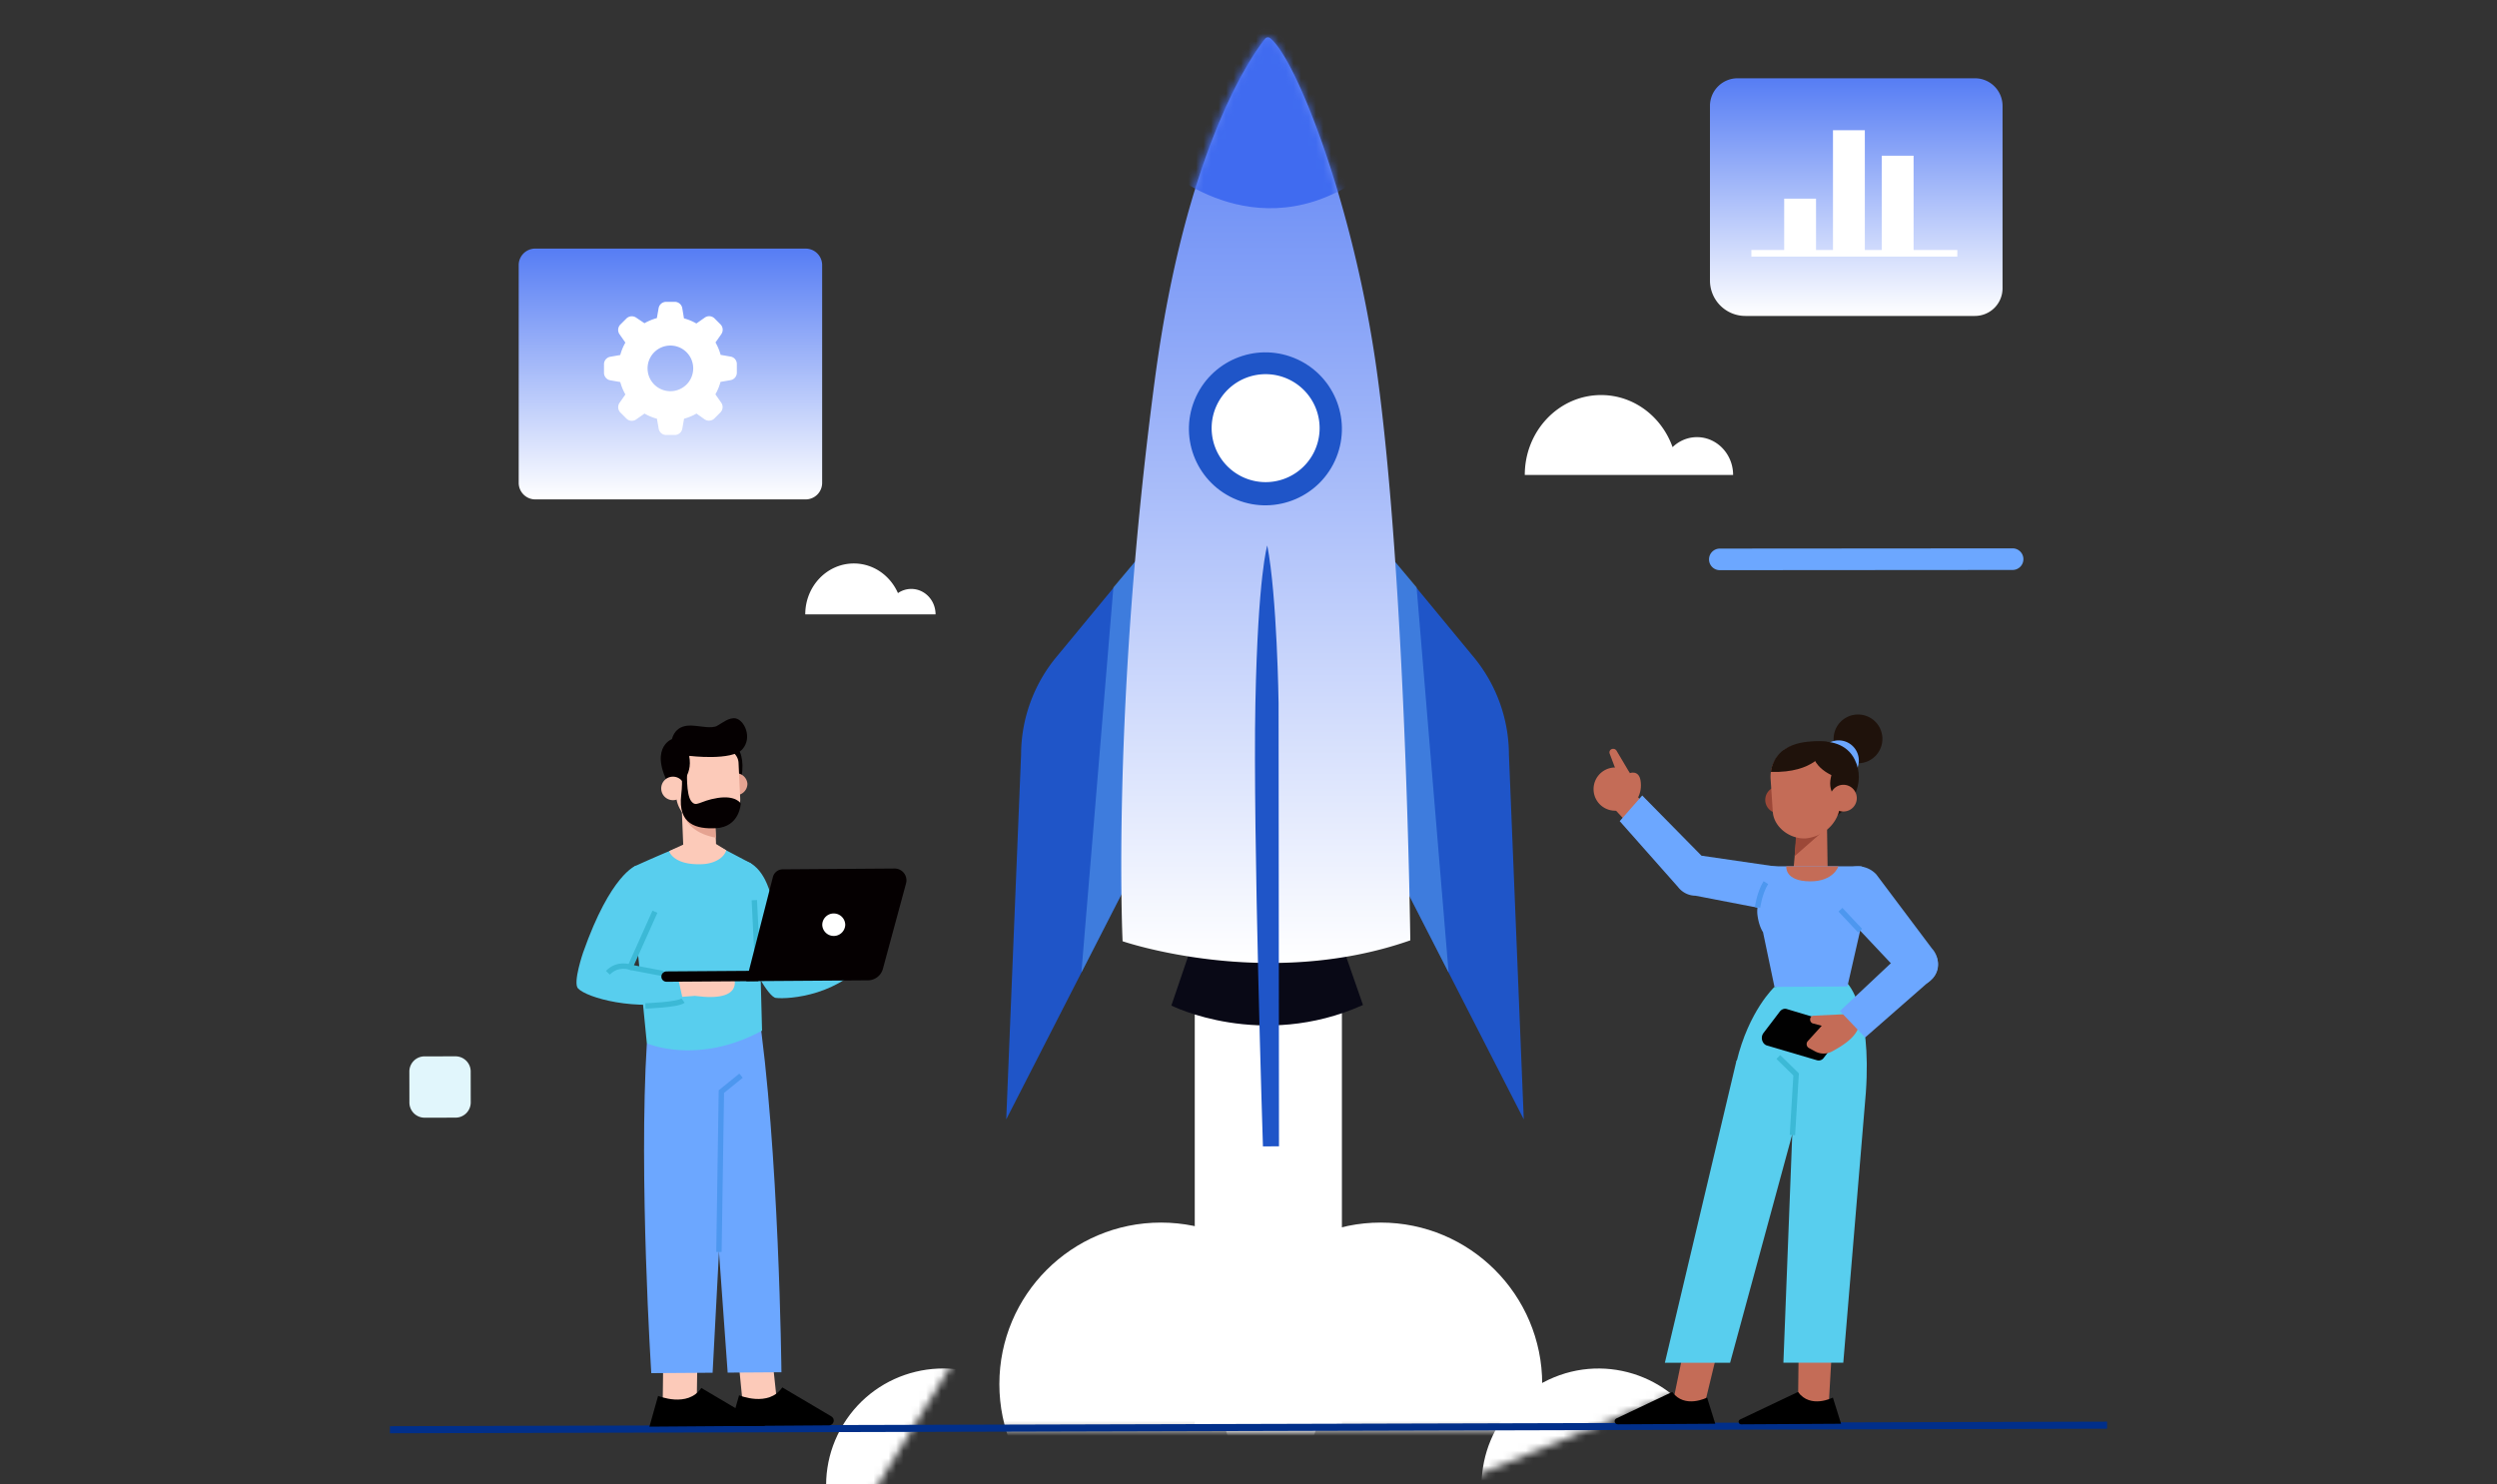
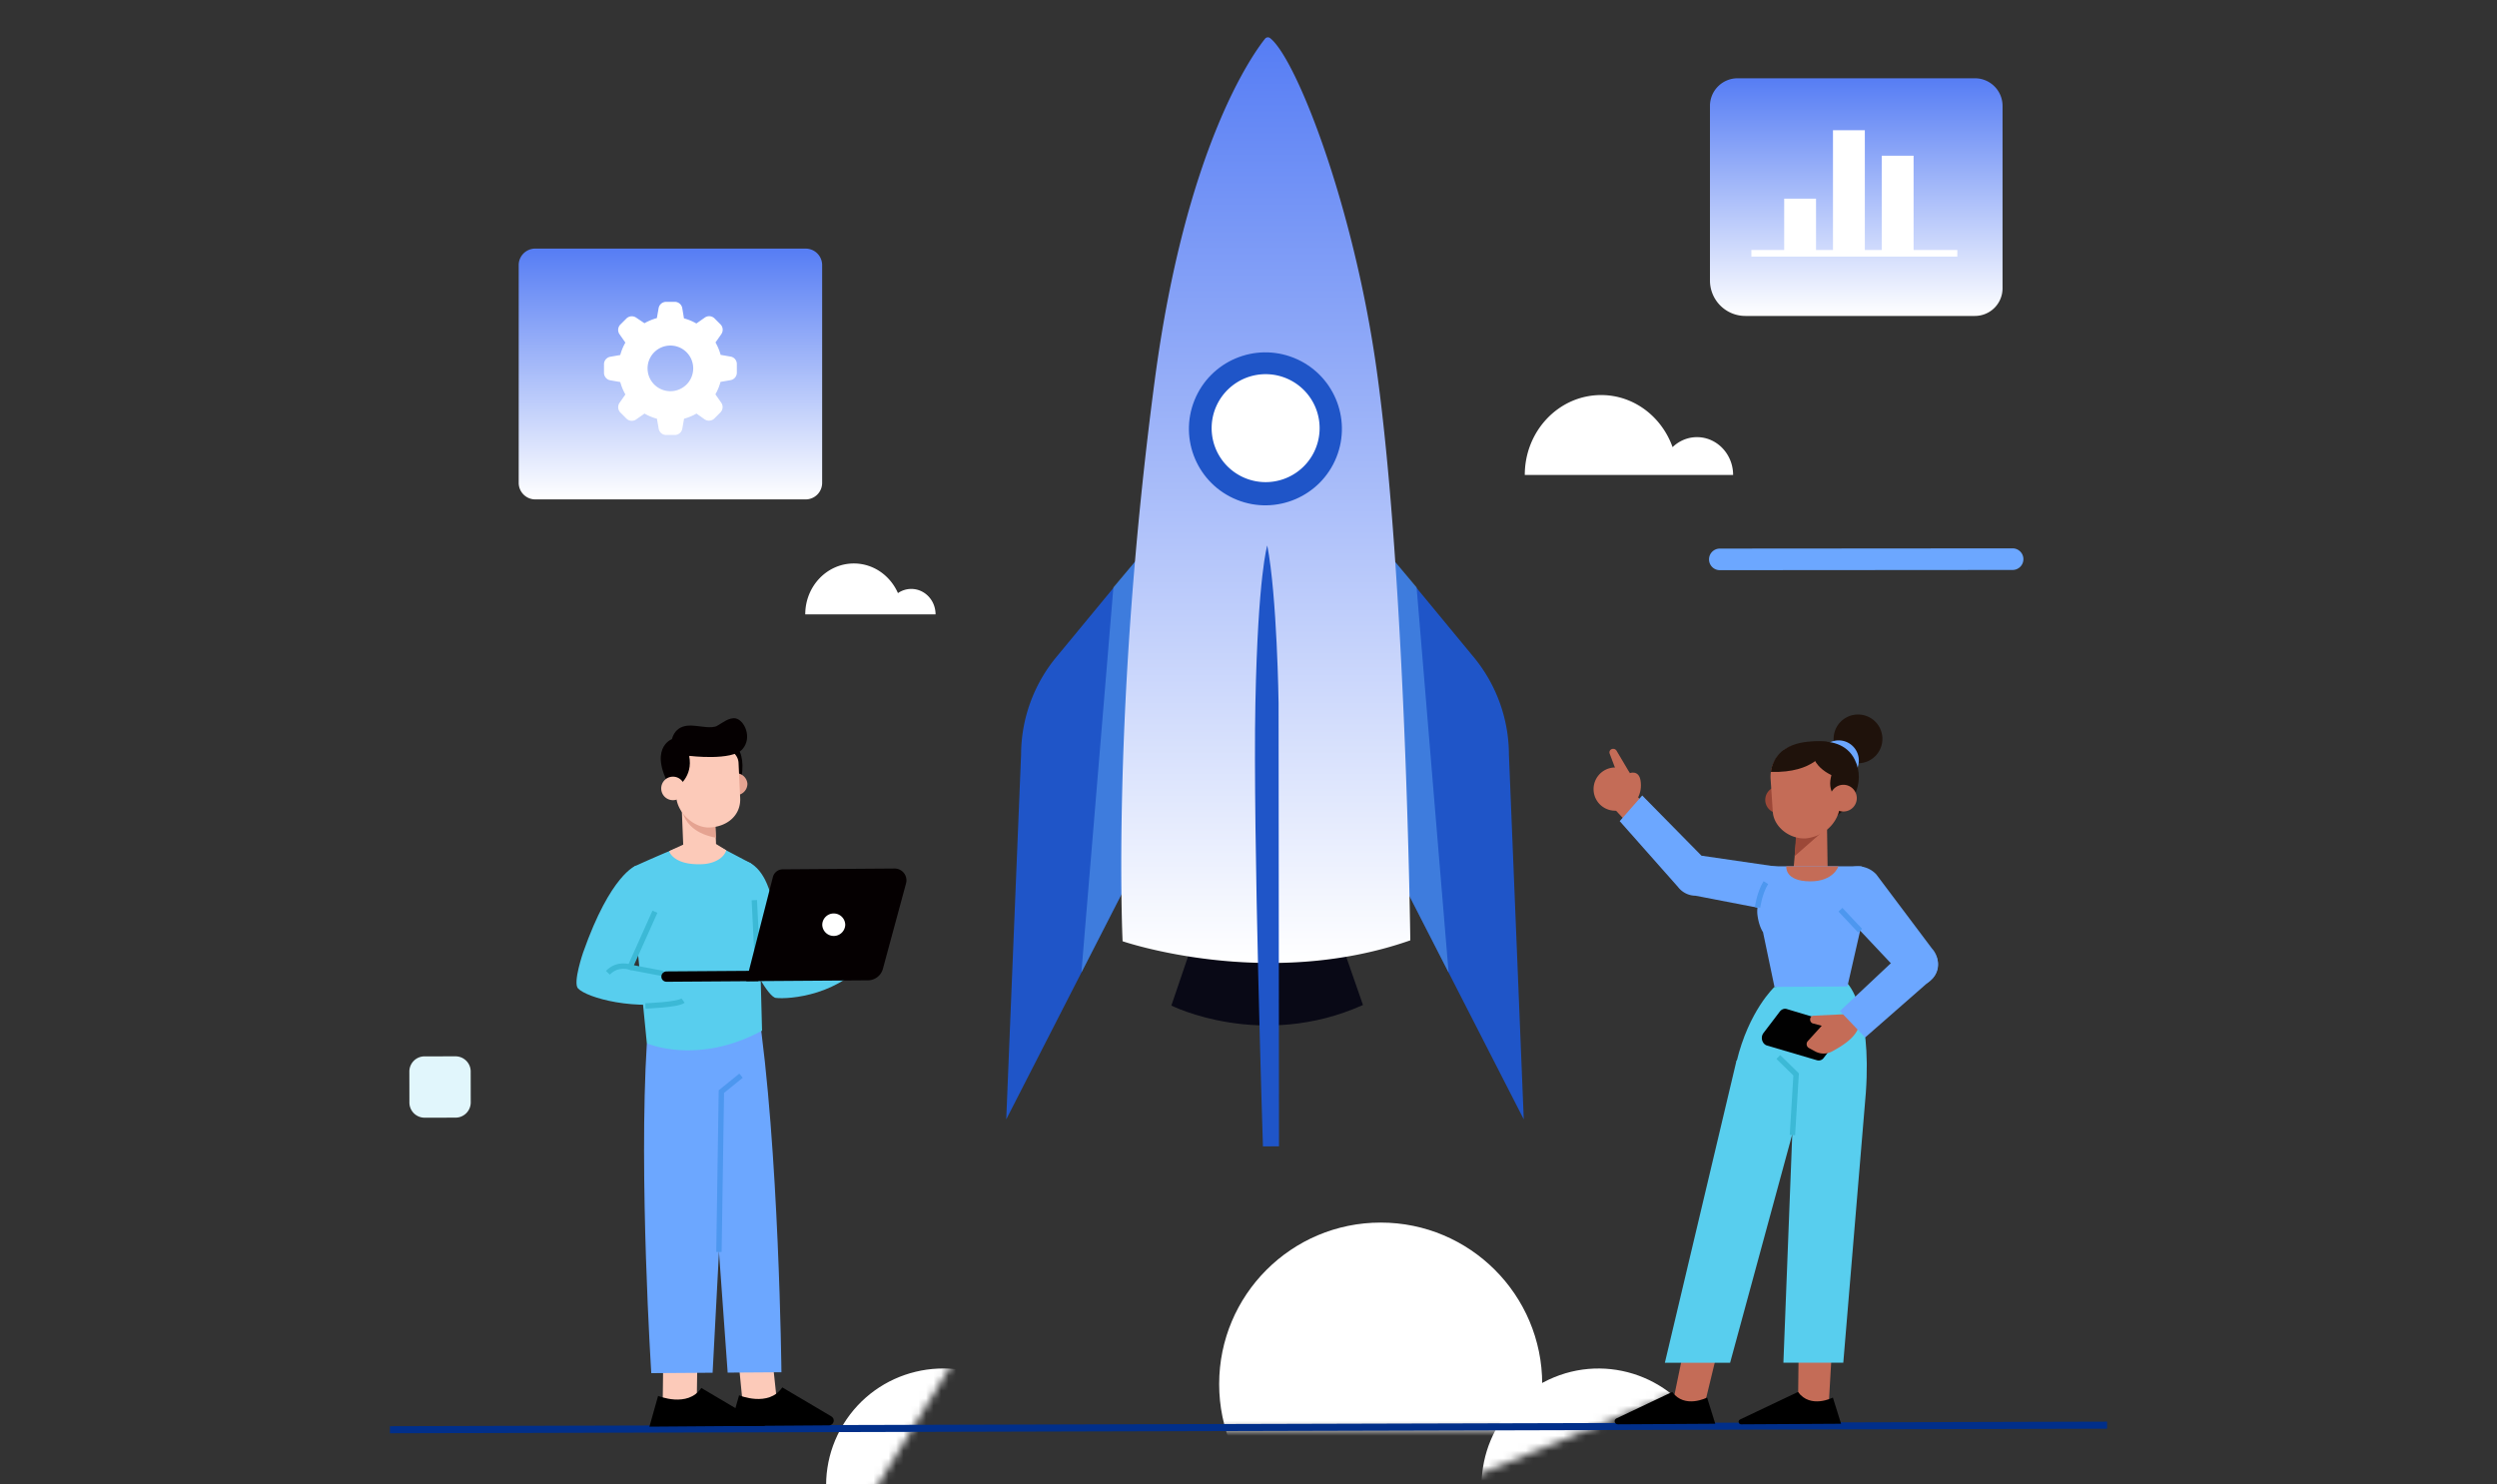
<svg xmlns="http://www.w3.org/2000/svg" width="333" height="198" fill="none">
  <rect width="100%" height="100%" fill="#333333" stroke="none" />
  <g clip-path="url(#clip0_133_1097)">
    <g clip-path="url(#clip1_133_1097)">
-       <path d="M178.958 120.281h-19.625v69.808h19.625v-69.808z" fill="#fff" />
      <mask id="a" style="mask-type:luminance" maskUnits="userSpaceOnUse" x="102" y="156" width="127" height="76">
        <path d="M216.713 156.398L102 203.54l11.337 27.586 114.712-47.143-11.336-27.585z" fill="#fff" />
      </mask>
      <g mask="url(#a)">
        <path d="M219.102 212.54c7.963-3.272 11.765-12.381 8.493-20.343-3.273-7.963-12.381-11.766-20.344-8.493-7.963 3.272-11.765 12.38-8.493 20.343 3.273 7.963 12.381 11.765 20.344 8.493z" fill="#fff" />
      </g>
      <mask id="b" style="mask-type:luminance" maskUnits="userSpaceOnUse" x="108" y="160" width="125" height="31">
        <path d="M232.317 160.877H108.29v29.825h124.027v-29.825z" fill="#fff" />
      </mask>
      <g mask="url(#b)">
        <path d="M184.128 206.15c11.897 0 21.541-9.645 21.541-21.541 0-11.897-9.644-21.542-21.541-21.542s-21.541 9.645-21.541 21.542c0 11.896 9.644 21.541 21.541 21.541z" fill="#fff" />
      </g>
      <mask id="c" style="mask-type:luminance" maskUnits="userSpaceOnUse" x="84" y="87" width="92" height="123">
        <path d="M149.6 87.785L84.87 193.581l25.441 15.565 64.73-105.795L149.6 87.785z" fill="#fff" />
      </mask>
      <g mask="url(#c)">
        <path d="M139.058 206.255c4.494-7.343 2.183-16.939-5.161-21.433-7.344-4.493-16.94-2.182-21.433 5.162-4.493 7.344-2.182 16.94 5.161 21.433 7.344 4.493 16.94 2.182 21.433-5.162z" fill="#fff" />
      </g>
      <mask id="d" style="mask-type:luminance" maskUnits="userSpaceOnUse" x="108" y="160" width="125" height="31">
-         <path d="M232.317 160.877H108.29v29.825h124.027v-29.825z" fill="#fff" />
-       </mask>
+         </mask>
      <g mask="url(#d)">
        <path d="M154.817 206.15c11.896 0 21.541-9.645 21.541-21.541 0-11.897-9.645-21.542-21.541-21.542-11.897 0-21.542 9.645-21.542 21.542 0 11.896 9.645 21.541 21.542 21.541z" fill="#fff" />
      </g>
      <path d="M226.309 58.306c-1.254 0-2.395.507-3.255 1.331-1.444-4.05-5.156-6.945-9.53-6.945-5.622 0-10.179 4.769-10.179 10.658h27.782c0-2.783-2.163-5.044-4.818-5.044zM121.526 78.551a3.12 3.12 0 00-1.775.556c-1.028-2.331-3.268-3.951-5.882-3.951-3.578 0-6.48 3.036-6.48 6.79h17.378c0-1.88-1.451-3.395-3.241-3.395z" fill="#fff" />
      <path d="M52 190.695l229-.606" stroke="#012F8A" stroke-width=".942" stroke-miterlimit="10" />
      <path d="M151.527 74.733l-10.489 12.708a20.51 20.51 0 00-4.867 13.187l-1.98 48.675 20.041-39.159-2.705-35.41z" fill="#1F55C8" />
      <path opacity=".54" d="M151.527 74.733l-3.043 3.593-4.269 51.401 9.376-18.315-2.064-36.679z" fill="#599DEF" />
      <path d="M185.875 74.733l10.489 12.708a20.51 20.51 0 014.867 13.187l1.98 48.675-20.041-39.159 2.705-35.41z" fill="#1F55C8" />
      <path opacity=".54" d="M185.875 74.733l3.043 3.593 4.268 51.401-9.375-18.315 2.064-36.679z" fill="#599DEF" />
      <path d="M159.24 125.226l-3.029 8.897s11.989 6.015 25.556-.078l-3.085-8.875-19.442.056z" fill="#090916" />
      <path d="M169.363 5.073a.48.48 0 00-.662.099c-1.663 2.085-10.581 14.497-14.695 45.484-5.804 43.78-4.297 74.887-4.297 74.887s19.203 6.6 38.37-.12c0 0-.592-48.344-4.501-76.19-3.107-22.14-10.82-41.603-14.215-44.16z" fill="url(#paint0_linear_133_1097)" />
      <mask id="e" style="mask-type:luminance" maskUnits="userSpaceOnUse" x="149" y="4" width="39" height="120">
        <path d="M169.268 4.98a.477.477 0 00-.649.096c-1.63 2.009-10.375 13.967-14.409 43.822-5.691 42.18-4.213 72.149-4.213 72.149s18.829 6.36 37.623-.115c0 0-.58-46.577-4.413-73.405-3.046-21.33-10.61-40.083-13.939-42.546z" fill="#fff" />
      </mask>
      <g mask="url(#e)">
-         <path d="M155.415 22.48s13.067 11.967 27.825-.085L169.764-.295 155.415 22.48z" fill="#406BF0" />
-       </g>
+         </g>
      <path d="M178.221 61c2.099-5.228-.437-11.168-5.665-13.267s-11.167.438-13.266 5.665c-2.099 5.228.437 11.167 5.665 13.267 5.228 2.098 11.167-.438 13.266-5.666z" fill="#1F55C8" />
      <path d="M175.265 60.245a7.2 7.2 0 10-13.04-6.106 7.2 7.2 0 0013.04 6.106z" fill="#fff" />
      <path d="M169.004 72.754s-1.24 3.867-1.585 21.062 1.007 59.087 1.007 59.087l2.141-.007-.056-59.137c.007.007-.197-14.25-1.507-21.005z" fill="#1F55C8" />
      <path d="M103.705 187.814l-.789-7.39-4.558-.204.803 8.122 3.727-.028.817-.5z" fill="#FCCAB9" />
      <path d="M98.563 186.102s3.951 1.641 5.762-1.057l6.551 3.875c.556.331.331 1.183-.324 1.19l-13.152.092 1.163-4.1z" fill="#000" />
      <path d="M93.555 134.637l3.487 48.443 7.171-.049s-.303-30.058-3.156-48.838l-7.502.444z" fill="#6CA7FF" />
      <path d="M92.907 187.891l.106-7.396-4.551-.205-.099 8.129 3.734-.028.81-.5z" fill="#FCCAB9" />
      <path d="M87.765 186.179s3.951 1.642 5.762-1.056l8.537 5.05-15.455.113 1.156-4.107z" fill="#000" />
      <path d="M100.507 135.109l-2.937-.085.014-.225-11.32 4.353c-1.1 17.773.592 43.998.592 43.998l8.178-.056 2.226-42.181 3.247-5.804z" fill="#6CA7FF" />
      <path d="M95.879 166.984l.324-21.386 2.62-2.121" stroke="#4D97EF" stroke-width=".717" stroke-miterlimit="10" />
      <path d="M96.57 115.737s-.91 2.1 3.592 12.687c0 0 2.254 4.551 3.304 4.677 1.725.212 8.84-.324 12.468-5.642l-4.889-4.276-5.41 3.177-3.247-8.199c.007-.007-1.895-5.474-5.819-2.424z" fill="#58CEEE" />
      <path d="M91.152 112.793c-1.852.62-6.353 2.677-6.353 2.677a1.272 1.272 0 00-.74 1.331l2.205 22.358s6.755 2.973 15.363-1.69l-.535-20.513c.063-.571-.55-1.416-.965-1.81l-5.002-2.642-3.973.289z" fill="#58CEEE" />
      <path d="M100.599 120.062l.415 8.432" stroke="#3CB9D6" stroke-width=".717" stroke-miterlimit="10" />
-       <path d="M97.844 130.305s1.55 3.437-5.177 2.522l-6.925.528.55-2.106 4.416-.423 5.192-.035 1.944-.486z" fill="#FCCAB9" />
      <path d="M84.798 115.47s-3.346 1.106-7.03 11.566c0 0-1.388 4.023-.69 4.79 1.148 1.254 7.77 3.135 14.018 1.642l-.726-3.248-6.15-1.176 3.037-7.953c-.007 0 2.493-5.311-2.459-5.621z" fill="#58CEEE" />
      <path d="M81.072 129.748c1.296-1.366 2.966-.753 2.966-.753l3.304-7.39m-1.269 12.567s4.234-.134 5.023-.711m-2.684-3.614l-4.198-.803" stroke="#3CB9D6" stroke-width=".717" stroke-miterlimit="10" />
      <path d="M88.89 130.946l12.243-.085-.007-1.38-12.242.084c-.38 0-.69.317-.684.698-.007.38.31.683.69.683z" fill="#050001" />
      <path d="M99.52 130.868l16.23-.112a2.08 2.08 0 001.994-1.536l3.085-11.391a1.575 1.575 0 00-1.535-1.986l-14.906.106a1.363 1.363 0 00-1.317 1.035l-3.55 13.884z" fill="#050001" />
      <path d="M109.657 123.38a1.534 1.534 0 003.065-.021 1.534 1.534 0 00-1.543-1.521c-.845 0-1.529.697-1.522 1.542z" fill="#fff" />
      <path d="M88.405 101.494s-.098-3.395 5.016-3.628c4.43-.197 5.008 1.62 5.403 2.867.394 1.247-4.987 4.635-4.987 4.635l-5.432-3.874z" fill="#171E21" />
      <path d="M91.118 112.779l-.275-6.798 4.367-.19.275 6.565c.05 1.205-.888 1.754-2.092 1.803-1.205.057-2.22-.176-2.275-1.38z" fill="#FCCAB9" />
      <path d="M90.87 106.721s-.612 4.043 4.608 5.015l-.155-3.12-4.452-1.895z" fill="#E5A391" />
      <path d="M96.59 98.831s3.093-.035 2.297 4.861l-1.535-2.092-.761-2.769z" fill="#050001" />
      <path d="M96.626 104.671a1.528 1.528 0 003.05-.148 1.528 1.528 0 00-3.05.148z" fill="#E5A391" />
      <path d="M94.64 110.37c2.338-.113 4.184-1.613 4.071-3.952l-.218-4.67a1.857 1.857 0 00-1.944-1.761l-4.804.232a1.857 1.857 0 00-1.761 1.944l.19 4.008c.112 2.332 2.493 4.297 4.466 4.199z" fill="#FCCAB9" />
      <path d="M90.441 104.861s2.318-1.55 1.303-4.642l-2.388.113s-.352-.529-.845.197c-.486.718.62 4.1.62 4.1l1.31.232z" fill="#050001" />
      <path d="M91.09 103.163l.858-2.345s5.685.704 7.073-.902c1.338-1.543.246-3.846-.888-4.093-.887-.19-1.845.634-2.521 1-.677.374-2.297.029-2.783 0-.486-.027-2.592-.457-3.226 1.762 0 0-3.424 1.268.127 7.03 0 .007 1.387-.838 1.36-2.452z" fill="#050001" />
      <path d="M88.18 105.192a1.567 1.567 0 103.135-.063 1.567 1.567 0 10-3.135.063z" fill="#FCCAB9" />
-       <path d="M91.632 102.825s-.155 3.121.542 4.023c.697.901 1.057-.029 3.522-.416 2.466-.387 3.093.74 3.093.74s-.113 3.141-3.347 3.296c-2.514.12-5.078-.465-4.592-4.487.486-4.022-.895-4.994-.895-4.994l1.677 1.838z" fill="#050001" />
      <path d="M91.73 112.363l-2.494 1.162s.507 1.895 4.368 1.74a4.923 4.923 0 001.458-.26c.67-.24 1.507-.705 1.796-1.592l-2.113-1.296-3.015.246z" fill="#FCCAB9" />
      <path d="M222.998 187.518l1.705-8.27 4.438.585-2.106 8.685-4.248-.754.211-.246z" fill="#C46C57" />
      <path d="M227.655 186.405s-2.987 1.542-4.649-.747l-7.439 3.529c-.402.19-.261.789.183.789l12.997-.077-1.092-3.494z" fill="#000" />
      <path d="M231.578 141.47l-9.552 40.293h8.7l8.46-31.1.789-16.512-8.397 7.319z" fill="#58CEEE" />
      <path d="M239.785 187.518l.091-8.27 4.438.585-.5 8.685-4.241-.754.212-.246z" fill="#C46C57" />
      <path d="M244.434 186.405s-2.987 1.542-4.65-.747l-7.727 3.67c-.331.155-.218.655.148.648l13.32-.077-1.091-3.494z" fill="#000" />
      <path d="M246.385 131.185s3.247 3.191 2.444 14.554l-3.008 36.017h-7.988l1.634-42.089-1.183-8.425 8.101-.057z" fill="#58CEEE" />
      <path d="M236.65 131.629s-3.438 3.163-5.072 10.017l10.193-1.881 4.6-8.869-9.721.733z" fill="#58CEEE" />
      <path d="M239.038 151.395l.493-8.087-2.374-2.324" stroke="#3CB9D6" stroke-width=".717" stroke-miterlimit="10" />
      <path d="M251.035 98.43a3.253 3.253 0 11-3.375-3.128 3.248 3.248 0 013.375 3.128z" fill="#1F120B" />
      <path d="M247.892 101.339a2.692 2.692 0 01-2.585 2.79 2.696 2.696 0 01-2.789-2.586 2.69 2.69 0 012.585-2.79 2.69 2.69 0 012.789 2.586z" fill="#6CA7FF" />
      <path d="M238.376 99.782s6.819-2.803 8.974 1.536c1.515 3.057-.232 6.798-4.022 8.397-3.614 1.528-1.817-9.566-1.817-9.566l-3.135-.367z" fill="#1F120B" />
      <path d="M238.968 106.502c.105.98-.606 1.86-1.585 1.959a1.778 1.778 0 01-1.959-1.585 1.778 1.778 0 011.585-1.959 1.785 1.785 0 011.959 1.585z" fill="#9C4838" />
      <path d="M239.609 111.243l-.422 4.621c.133 1.36 1.042 2.001 2.373 1.86 1.142-.12 2.149-.824 2.17-1.973l-.099-6.804-4.022 2.296z" fill="#C46C57" />
      <path d="M239.334 114.195l4.924-4.332-4.699.986-.225 3.346z" fill="#9C4838" />
      <path d="M240.806 111.828c-2.289.091-4.248-1.641-4.382-3.508l-.295-4.403a4.344 4.344 0 013.874-4.642c2.388-.254 4.945 1.43 5.206 3.811l.204 3.543c.148 2.747-1.874 4.903-4.607 5.199z" fill="#C46C57" />
      <path d="M237.284 100.628s.212.415 1.705.415 2.324-.894 4.565-.091c2.24.81-.219 2.451.76 4.733l3.128-1.613-1.064-3.628-2.789-1.514c.014 0-4.551-.57-6.305 1.698z" fill="#1F120B" />
-       <path d="M247.611 106.27a1.776 1.776 0 01-1.585 1.958 1.776 1.776 0 01-1.958-1.585 1.776 1.776 0 011.585-1.958 1.78 1.78 0 011.958 1.585z" fill="#C46C57" />
+       <path d="M247.611 106.27a1.776 1.776 0 01-1.585 1.958 1.776 1.776 0 01-1.958-1.585 1.776 1.776 0 011.585-1.958 1.78 1.78 0 011.958 1.585" fill="#C46C57" />
      <path d="M245.152 103.734s-3.402-.888-3.564-3.818l2.958.204.606 3.614z" fill="#1F120B" />
      <path d="M243.307 100.127s-1.247 2.994-7.143 2.832c0 0 .113-1.817 1.712-2.923l5.431.091z" fill="#1F120B" />
      <path d="M212.524 105.46a2.877 2.877 0 003.085 2.663 2.877 2.877 0 002.663-3.086 2.875 2.875 0 00-3.085-2.662 2.889 2.889 0 00-2.663 3.085z" fill="#C46C57" />
      <path d="M217.335 103.121s1.226-.479 1.451 1.015c.226 1.493-.31 3.55-3.177 3.987l1.726-5.002z" fill="#C46C57" />
      <path d="M217.35 103.114l-1.74-2.937a.532.532 0 00-.705-.247.465.465 0 00-.239.592l1.303 3.445 1.381-.853zm-2.797 3.973l5.339 5.79 1.691-3.62-3.557-3.304-3.473 1.134z" fill="#C46C57" />
      <path d="M237.51 115.674l-10.602-1.543-7.903-8.03-3.001 3.423 7.777 8.785a2.981 2.981 0 002.338 1.162l11.172 2.155.219-5.952z" fill="#6CA7FF" />
      <path d="M235.496 118.224l-.141-1.634a.952.952 0 01.979-1.043h11.841c1.212.317 1.282 2.395 1.212 2.818l-3.015 13.208-9.728.056-1.529-7.305s-.549-.725-.746-2.338c-.155-1.332.507-2.952 1.127-3.762z" fill="#6CA7FF" />
      <path d="M234.39 121.021s.246-1.916 1.106-3.297" stroke="#4D97EF" stroke-width=".717" stroke-miterlimit="10" />
      <path d="M238.222 115.547h6.953s-.648 2.029-3.783 2.008c-3.445-.021-3.17-2.008-3.17-2.008z" fill="#C46C57" />
      <path d="M245.442 121.338l8.291 8.805c1.155 1.092 2.55 1.719 3.726.641a3.026 3.026 0 00.191-4.269l-7.411-9.869a3.366 3.366 0 00-4.198-.627 3.347 3.347 0 00-.599 5.319z" fill="#6CA7FF" />
      <path d="M248.07 124.134l-2.628-2.796" stroke="#4D97EF" stroke-width=".717" stroke-miterlimit="10" />
      <path d="M238.299 134.588l6.622 1.986c.655.197.908 1.092.479 1.656l-2.191 2.874a.828.828 0 01-.902.309l-6.649-1.958c-.656-.19-.916-1.092-.487-1.662l2.212-2.909c.233-.275.585-.402.916-.296z" fill="#010101" />
      <path d="M246.097 135.271l-4.268.204c-.219.007-.395.19-.423.43-.035.275.12.535.359.599l1.184.31-1.874 2.064c-.24.274-.162.732.155.901l.817.444a2.367 2.367 0 002.282.014c1.24-.676 3.05-1.74 3.529-3.233l-1.761-1.733z" fill="#C46C57" />
      <path d="M253.711 127.022l-8.34 7.833 3.367 3.522 8.989-7.875a2.655 2.655 0 00-.571-4.121 2.67 2.67 0 00-3.445.641zm14.693-51l-39.046.028a1.44 1.44 0 11-.007-2.88l39.046-.029a1.44 1.44 0 11.007 2.881z" fill="#6CA7FF" />
      <path d="M60.755 149.071l-4.127.007a2.024 2.024 0 01-2.03-2.022l-.006-4.128c0-1.12.901-2.029 2.022-2.029l4.127-.007c1.12 0 2.03.902 2.03 2.022l.006 4.128a2.029 2.029 0 01-2.022 2.029z" fill="#E1F6FC" />
      <path d="M71.378 66.611h36.059a2.204 2.204 0 002.205-2.205V35.363a2.204 2.204 0 00-2.205-2.205h-36.06a2.204 2.204 0 00-2.204 2.205v29.043a2.213 2.213 0 002.205 2.205z" fill="url(#paint1_linear_133_1097)" />
      <path d="M97.434 47.564l-1.331-.233a7.07 7.07 0 00-.684-1.655l.775-1.106c.282-.409.24-.958-.113-1.31l-.796-.796a1.015 1.015 0 00-1.31-.092l-1.106.775a6.782 6.782 0 00-1.655-.683l-.226-1.36a1.017 1.017 0 00-.986-.845H88.84c-.5 0-.923.359-1.007.845l-.233 1.324a7.08 7.08 0 00-1.655.684l-1.1-.74a1.025 1.025 0 00-1.31.113l-.795.796a1.016 1.016 0 00-.113 1.31l.775 1.106a6.785 6.785 0 00-.683 1.655l-1.325.233a1.014 1.014 0 00-.845 1.007v1.127c0 .5.36.923.845 1.007l1.325.233a7.08 7.08 0 00.683 1.655l-.775 1.106c-.282.409-.24.958.113 1.31l.796.796c.352.353.901.402 1.31.113l1.106-.775a6.784 6.784 0 001.655.683l.233 1.325c.084.493.514.852 1.007.845h1.141c.5 0 .923-.36 1.008-.845l.232-1.325a7.07 7.07 0 001.655-.683l1.078.761c.409.282.958.24 1.31-.113l.796-.796c.353-.352.402-.901.113-1.31l-.775-1.113a6.78 6.78 0 00.683-1.655l1.332-.233c.493-.084.852-.514.845-1.007v-1.127a.996.996 0 00-.831-1.007zm-8.03 4.614a3.04 3.04 0 01-3.044-3.044 3.04 3.04 0 013.043-3.043 3.04 3.04 0 013.044 3.043v.014a3.041 3.041 0 01-3.044 3.03z" fill="#fff" />
      <path d="M263.375 42.14h-30.614a4.72 4.72 0 01-4.72-4.72V14.125a3.683 3.683 0 013.684-3.684h31.65a3.683 3.683 0 013.684 3.684v24.337a3.68 3.68 0 01-3.684 3.677z" fill="url(#paint2_linear_133_1097)" />
      <path d="M242.185 26.501h-4.247v7.284h4.247v-7.284zm6.509-9.129h-4.248v16.413h4.248V17.372zm6.502 3.402h-4.248v13.011h4.248v-13.01z" fill="#fff" />
      <path d="M233.563 33.785h27.466" stroke="#fff" stroke-width=".88" stroke-miterlimit="10" />
    </g>
  </g>
  <defs>
    <linearGradient id="paint0_linear_133_1097" x1="168.806" y1="4.982" x2="168.806" y2="128.441" gradientUnits="userSpaceOnUse">
      <stop stop-color="#567DF4" />
      <stop offset="1" stop-color="#fff" />
    </linearGradient>
    <linearGradient id="paint1_linear_133_1097" x1="89.407" y1="33.158" x2="89.407" y2="66.611" gradientUnits="userSpaceOnUse">
      <stop stop-color="#567DF4" />
      <stop offset="1" stop-color="#fff" />
    </linearGradient>
    <linearGradient id="paint2_linear_133_1097" x1="247.55" y1="10.441" x2="247.55" y2="42.139" gradientUnits="userSpaceOnUse">
      <stop stop-color="#567DF4" />
      <stop offset="1" stop-color="#fff" />
    </linearGradient>
    <clipPath id="clip0_133_1097">
      <path fill="#fff" d="M0 0h333v198H0z" />
    </clipPath>
    <clipPath id="clip1_133_1097">
      <path fill="#fff" transform="translate(52 -4)" d="M0 0h229v217.715H0z" />
    </clipPath>
  </defs>
</svg>